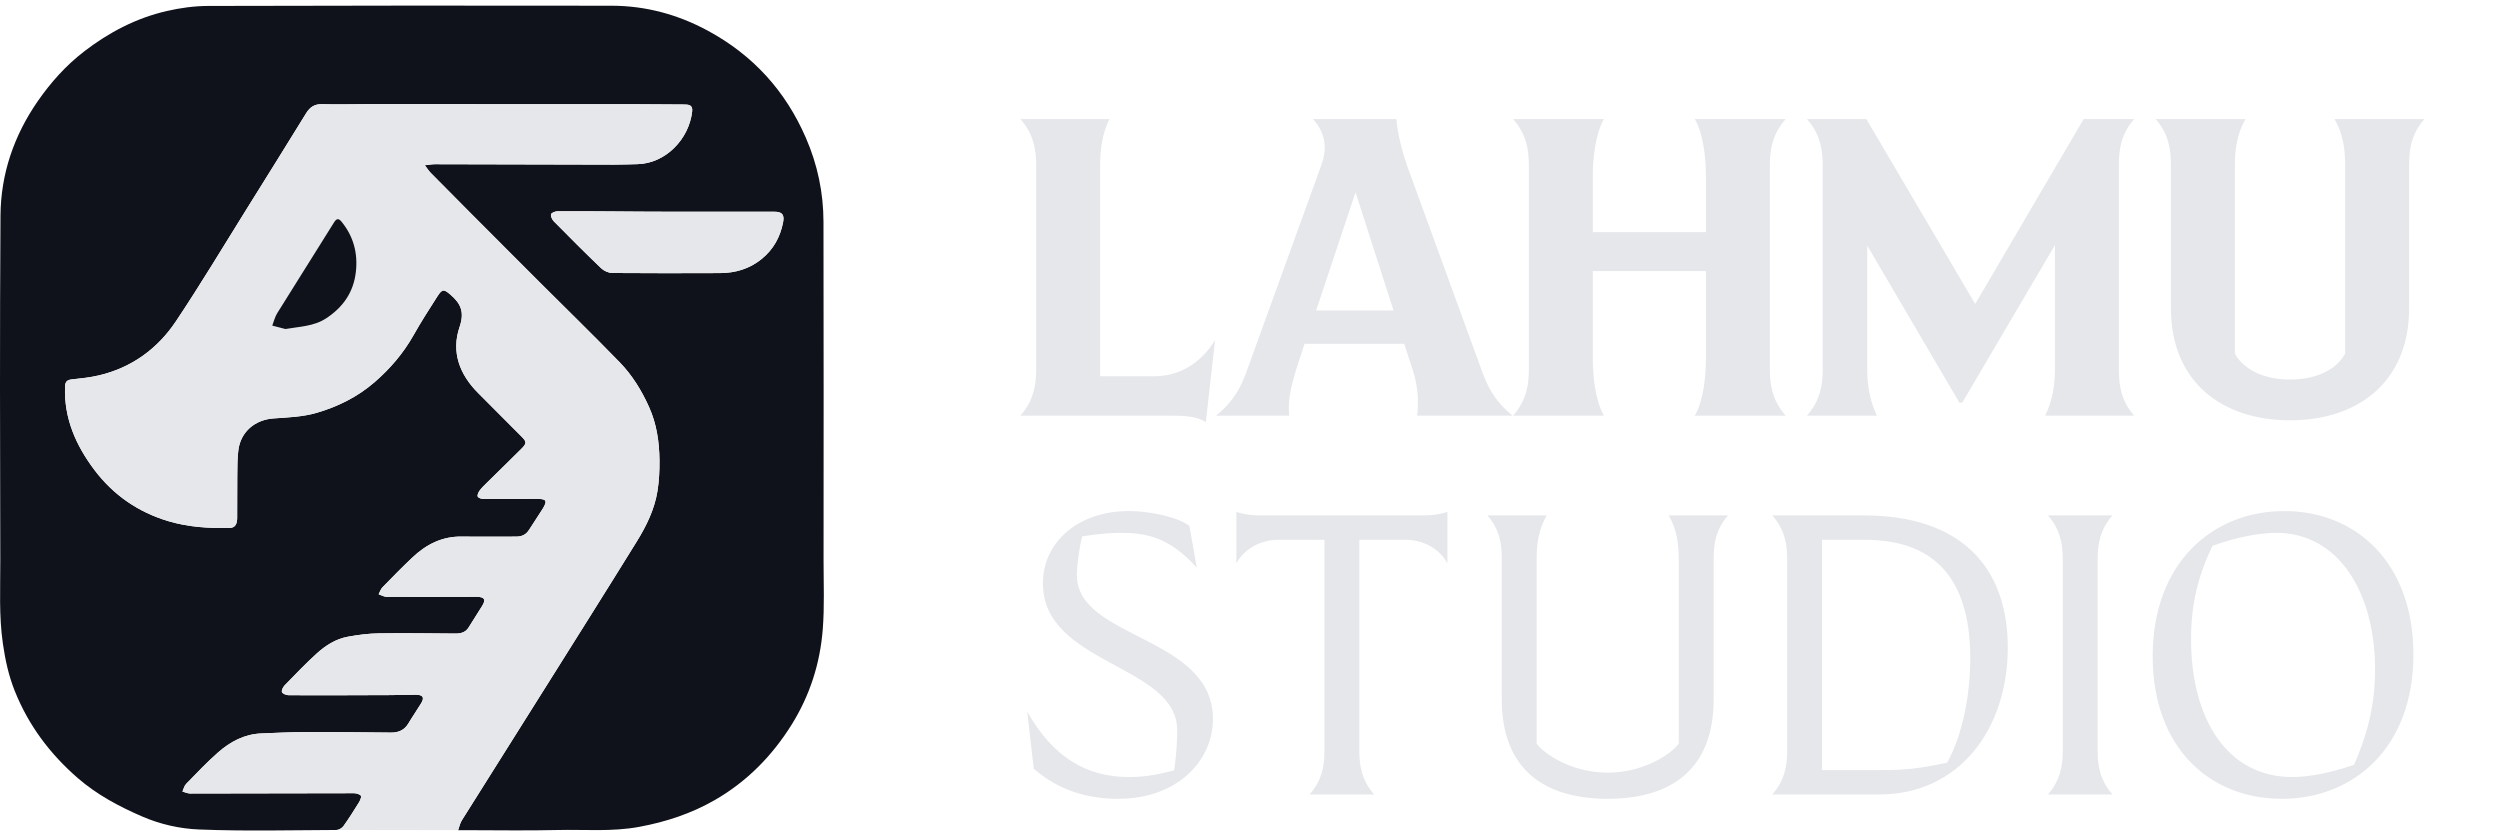
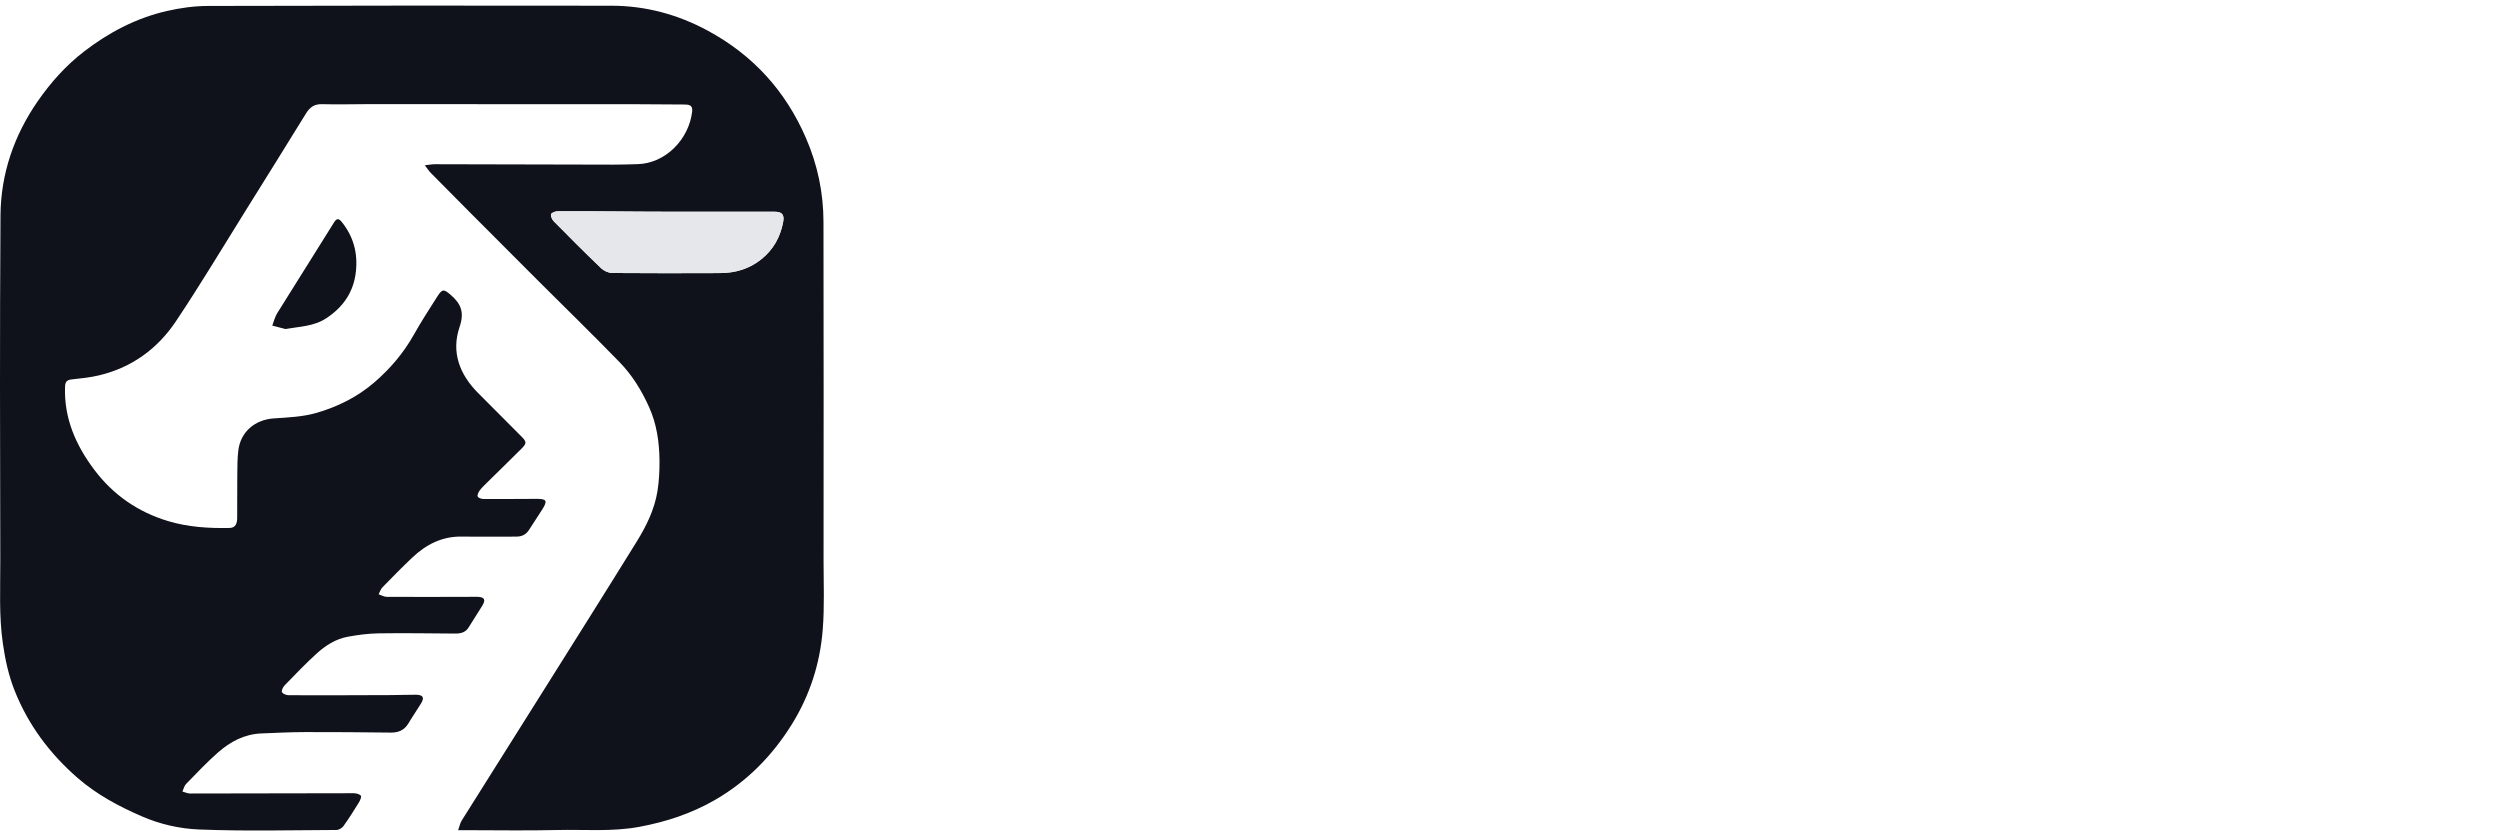
<svg xmlns="http://www.w3.org/2000/svg" width="132" height="44" viewBox="0 0 132 44" fill="none">
  <path d="M24.189 43.832C24.266 43.622 24.295 43.455 24.379 43.323C25.853 40.972 27.336 38.627 28.812 36.276C30.421 33.715 32.034 31.158 33.625 28.585C34.131 27.768 34.557 26.899 34.713 25.939C34.801 25.396 34.827 24.837 34.821 24.288C34.808 23.326 34.675 22.391 34.27 21.49C33.875 20.612 33.379 19.808 32.717 19.126C31.309 17.677 29.861 16.268 28.431 14.84C27.241 13.651 26.053 12.461 24.866 11.269C24.156 10.557 23.448 9.845 22.744 9.129C22.645 9.03 22.57 8.907 22.43 8.726C22.659 8.701 22.809 8.671 22.958 8.671C26.108 8.676 29.259 8.687 32.408 8.693C32.826 8.693 33.243 8.677 33.661 8.667C35.136 8.633 36.384 7.353 36.547 5.879C36.587 5.525 36.344 5.522 36.117 5.518L36.116 5.518C35.303 5.508 34.49 5.504 33.677 5.503C28.935 5.5 24.193 5.498 19.451 5.498C18.638 5.498 17.825 5.525 17.013 5.5C16.606 5.487 16.363 5.657 16.162 5.982C15.113 7.682 14.059 9.378 13 11.071C11.769 13.042 10.576 15.04 9.284 16.971C8.314 18.419 6.952 19.412 5.224 19.82C4.757 19.931 4.274 19.98 3.795 20.032C3.549 20.058 3.445 20.143 3.435 20.407C3.369 22.085 4.013 23.526 4.989 24.818C5.978 26.127 7.284 27.036 8.873 27.513C9.934 27.832 11.024 27.899 12.123 27.876C12.449 27.87 12.521 27.62 12.523 27.352C12.529 26.596 12.521 25.839 12.529 25.083C12.534 24.643 12.531 24.2 12.586 23.764C12.71 22.792 13.471 22.158 14.453 22.092C15.215 22.04 15.999 22.009 16.723 21.797C17.838 21.472 18.883 20.955 19.779 20.178C20.606 19.46 21.302 18.646 21.84 17.689C22.233 16.992 22.668 16.316 23.099 15.642C23.359 15.236 23.444 15.267 23.796 15.569C24.346 16.043 24.528 16.497 24.266 17.264C23.814 18.589 24.266 19.77 25.243 20.75C26.008 21.518 26.775 22.283 27.538 23.053C27.812 23.328 27.815 23.41 27.53 23.694C26.931 24.293 26.323 24.882 25.72 25.477C25.584 25.611 25.442 25.744 25.328 25.897C25.262 25.987 25.188 26.144 25.224 26.219C25.261 26.296 25.428 26.347 25.538 26.347C26.476 26.352 27.413 26.343 28.349 26.34C28.853 26.34 28.915 26.439 28.657 26.859C28.427 27.234 28.171 27.593 27.939 27.968C27.772 28.238 27.539 28.337 27.23 28.334C26.281 28.328 25.332 28.346 24.384 28.331C23.346 28.315 22.503 28.745 21.775 29.434C21.233 29.946 20.712 30.478 20.192 31.012C20.099 31.108 20.057 31.255 19.992 31.378C20.134 31.426 20.275 31.513 20.418 31.514C21.84 31.522 23.264 31.516 24.686 31.514C24.855 31.514 25.024 31.506 25.193 31.511C25.587 31.523 25.663 31.66 25.458 31.991C25.221 32.375 24.981 32.756 24.738 33.137C24.574 33.396 24.321 33.454 24.034 33.452C22.691 33.443 21.346 33.421 20.003 33.441C19.455 33.449 18.903 33.52 18.363 33.62C17.726 33.736 17.185 34.085 16.715 34.511C16.131 35.043 15.584 35.616 15.033 36.182C14.945 36.273 14.85 36.463 14.888 36.545C14.933 36.638 15.123 36.708 15.252 36.708C17.047 36.715 18.842 36.708 20.638 36.701C21.078 36.699 21.518 36.68 21.959 36.682C22.337 36.685 22.422 36.827 22.234 37.137C22.017 37.493 21.777 37.836 21.564 38.195C21.348 38.556 21.037 38.686 20.629 38.681C19.127 38.664 17.626 38.649 16.124 38.654C15.345 38.656 14.567 38.693 13.788 38.726C12.901 38.763 12.156 39.163 11.511 39.73C10.919 40.25 10.377 40.827 9.826 41.392C9.727 41.493 9.695 41.657 9.632 41.793C9.768 41.829 9.902 41.897 10.038 41.897C12.917 41.895 15.796 41.883 18.675 41.882C18.807 41.882 18.979 41.925 19.054 42.015C19.099 42.067 19.015 42.263 18.949 42.371C18.689 42.794 18.423 43.215 18.134 43.618C18.058 43.725 17.887 43.823 17.759 43.823C15.342 43.833 12.924 43.894 10.51 43.797C9.495 43.757 8.458 43.524 7.498 43.107C6.284 42.581 5.123 41.963 4.115 41.09C2.641 39.812 1.499 38.291 0.776 36.473C0.459 35.678 0.278 34.853 0.154 33.996C-0.062 32.521 0.02 31.048 0.016 29.576C0 23.513 -0.014 17.449 0.026 11.386C0.041 9.185 0.735 7.158 1.997 5.337C2.685 4.347 3.48 3.458 4.434 2.722C5.744 1.712 7.19 0.953 8.805 0.582C9.516 0.418 10.256 0.316 10.985 0.314C18.087 0.293 25.189 0.291 32.291 0.302C34.093 0.305 35.791 0.764 37.378 1.623C39.756 2.91 41.471 4.793 42.55 7.277C43.169 8.699 43.477 10.178 43.48 11.715C43.493 17.677 43.487 23.639 43.484 29.601C43.484 30.809 43.536 32.022 43.442 33.222C43.303 35.021 42.765 36.711 41.8 38.259C40.765 39.918 39.429 41.273 37.738 42.245C36.502 42.955 35.166 43.396 33.745 43.659C32.303 43.926 30.868 43.79 29.431 43.825C27.841 43.864 26.248 43.834 24.656 43.834C24.523 43.834 24.39 43.834 24.182 43.834L24.189 43.832ZM35.236 11.179C35.236 11.189 35.236 11.168 35.236 11.179C33.307 11.179 31.379 11.144 29.451 11.154C29.326 11.154 29.12 11.23 29.096 11.311C29.066 11.416 29.151 11.595 29.242 11.687C30.065 12.522 30.893 13.353 31.74 14.163C31.886 14.303 32.129 14.412 32.328 14.414C34.222 14.431 36.116 14.425 38.011 14.419C38.823 14.416 39.566 14.201 40.209 13.68C40.833 13.175 41.196 12.518 41.347 11.743C41.429 11.323 41.287 11.179 40.884 11.18C39.001 11.183 37.119 11.181 35.236 11.181V11.179Z" fill="#0F121A" />
-   <path d="M24.189 43.832C24.266 43.622 24.295 43.455 24.379 43.323C25.853 40.972 27.336 38.627 28.812 36.276C30.421 33.715 32.034 31.158 33.625 28.585C34.131 27.768 34.557 26.899 34.713 25.939C34.801 25.396 34.827 24.837 34.821 24.288C34.808 23.326 34.675 22.391 34.27 21.49C33.875 20.612 33.379 19.808 32.717 19.126C31.309 17.677 29.861 16.268 28.431 14.84C27.241 13.651 26.053 12.461 24.866 11.269C24.156 10.557 23.448 9.845 22.744 9.129C22.645 9.03 22.57 8.907 22.43 8.726C22.659 8.701 22.809 8.671 22.958 8.671C26.108 8.676 29.259 8.687 32.408 8.693C32.826 8.693 33.243 8.677 33.661 8.667C35.136 8.633 36.384 7.353 36.547 5.879C36.587 5.525 36.344 5.522 36.117 5.518L36.116 5.518C35.303 5.508 34.49 5.504 33.677 5.503C28.935 5.5 24.193 5.498 19.451 5.498C18.638 5.498 17.825 5.525 17.013 5.5C16.606 5.487 16.363 5.657 16.162 5.982C15.113 7.682 14.059 9.378 13 11.071C11.769 13.042 10.576 15.04 9.284 16.971C8.314 18.419 6.952 19.412 5.224 19.82C4.757 19.931 4.274 19.98 3.795 20.032C3.549 20.058 3.445 20.143 3.435 20.407C3.369 22.085 4.013 23.526 4.989 24.818C5.978 26.127 7.284 27.036 8.873 27.513C9.934 27.832 11.024 27.899 12.123 27.876C12.449 27.87 12.521 27.62 12.523 27.352C12.529 26.596 12.521 25.839 12.529 25.083C12.534 24.643 12.531 24.2 12.586 23.764C12.71 22.792 13.471 22.158 14.453 22.092C15.215 22.04 15.999 22.009 16.723 21.797C17.838 21.472 18.883 20.955 19.779 20.178C20.606 19.46 21.302 18.646 21.84 17.689C22.233 16.992 22.668 16.316 23.099 15.642C23.359 15.236 23.444 15.267 23.796 15.569C24.346 16.043 24.528 16.497 24.266 17.264C23.814 18.589 24.266 19.77 25.243 20.75C26.008 21.518 26.775 22.283 27.538 23.053C27.812 23.328 27.815 23.41 27.53 23.694C26.931 24.293 26.323 24.882 25.72 25.477C25.584 25.611 25.442 25.744 25.328 25.897C25.262 25.987 25.188 26.144 25.224 26.219C25.261 26.296 25.428 26.347 25.538 26.347C26.476 26.352 27.413 26.343 28.349 26.34C28.853 26.34 28.915 26.439 28.657 26.859C28.427 27.234 28.171 27.593 27.939 27.968C27.772 28.238 27.539 28.337 27.23 28.334C26.281 28.328 25.332 28.346 24.384 28.331C23.346 28.315 22.503 28.745 21.775 29.434C21.233 29.946 20.712 30.478 20.192 31.012C20.099 31.108 20.057 31.255 19.992 31.378C20.134 31.426 20.275 31.513 20.418 31.514C21.84 31.522 23.264 31.516 24.686 31.514C24.855 31.514 25.024 31.506 25.193 31.511C25.587 31.523 25.663 31.66 25.458 31.991C25.221 32.375 24.981 32.756 24.738 33.137C24.574 33.396 24.321 33.454 24.034 33.452C22.691 33.443 21.346 33.421 20.003 33.441C19.455 33.449 18.903 33.52 18.363 33.62C17.726 33.736 17.185 34.085 16.715 34.511C16.131 35.043 15.584 35.616 15.033 36.182C14.945 36.273 14.85 36.463 14.888 36.545C14.933 36.638 15.123 36.708 15.252 36.708C17.047 36.715 18.842 36.708 20.638 36.701C21.078 36.699 21.518 36.68 21.959 36.682C22.337 36.685 22.422 36.827 22.234 37.137C22.017 37.493 21.777 37.836 21.564 38.195C21.348 38.556 21.037 38.686 20.629 38.681C19.127 38.664 17.626 38.649 16.124 38.654C15.345 38.656 14.567 38.693 13.788 38.726C12.901 38.763 12.156 39.163 11.511 39.73C10.919 40.25 10.377 40.827 9.826 41.392C9.727 41.493 9.695 41.657 9.632 41.793C9.768 41.829 9.902 41.897 10.038 41.897C12.917 41.895 15.796 41.883 18.675 41.882C18.807 41.882 18.979 41.925 19.054 42.015C19.099 42.067 19.015 42.263 18.949 42.371C18.689 42.794 18.423 43.215 18.134 43.618C18.058 43.725 17.887 43.823 17.759 43.823L24.189 43.832Z" fill="#E6E7EB" />
  <path d="M35.236 11.179C33.307 11.179 31.379 11.144 29.451 11.154C29.326 11.154 29.12 11.23 29.096 11.311C29.066 11.416 29.151 11.595 29.242 11.687C30.065 12.522 30.893 13.353 31.74 14.163C31.886 14.303 32.129 14.412 32.328 14.414C34.222 14.431 36.116 14.425 38.011 14.419C38.823 14.416 39.566 14.201 40.209 13.68C40.833 13.175 41.196 12.518 41.347 11.743C41.429 11.323 41.287 11.179 40.884 11.18C39.001 11.183 37.119 11.181 35.236 11.181V11.179Z" fill="#E6E7EB" />
  <path d="M15.07 17.372C14.839 17.312 14.607 17.252 14.376 17.192C14.462 16.971 14.515 16.731 14.639 16.533C15.632 14.934 16.642 13.347 17.634 11.748C17.776 11.52 17.884 11.523 18.035 11.708C18.667 12.483 18.902 13.373 18.789 14.359C18.668 15.428 18.116 16.218 17.226 16.804C16.568 17.237 15.822 17.239 15.071 17.372H15.07Z" fill="#0F121A" />
-   <path d="M53.878 21.947C54.587 21.139 54.71 20.307 54.71 19.5V8.732C54.71 7.925 54.587 7.093 53.878 6.285H58.576C58.185 7.093 58.087 7.925 58.087 8.732V19.867H60.925C62.59 19.867 63.617 18.839 64.156 17.958L63.666 22.289C63.226 21.996 62.59 21.947 61.953 21.947H53.878ZM74.827 21.947C74.925 21.139 74.851 20.307 74.582 19.5L74.142 18.154H68.88L68.44 19.5C68.195 20.307 67.975 21.139 68.073 21.947H64.206C65.21 21.139 65.577 20.307 65.87 19.475L69.761 8.732C70.055 7.925 70.055 7.093 69.321 6.285H73.726C73.799 7.093 74.019 7.925 74.288 8.732L78.204 19.475C78.498 20.307 78.865 21.139 79.868 21.947H74.827ZM69.492 16.392H73.579L71.572 10.152L69.492 16.392ZM89.485 21.947C89.95 21.139 90.072 19.818 90.072 19.01V14.312H84.101V19.01C84.101 19.818 84.223 21.139 84.688 21.947H79.892C80.602 21.139 80.724 20.307 80.724 19.5V8.732C80.724 7.925 80.602 7.093 79.892 6.285H84.688C84.223 7.093 84.101 8.414 84.101 9.222V12.256H90.072V9.222C90.072 8.414 89.95 7.093 89.485 6.285H94.281C93.571 7.093 93.449 7.925 93.449 8.732V19.5C93.449 20.307 93.571 21.139 94.281 21.947H89.485ZM103.459 21.262L98.59 12.966V19.5C98.59 20.307 98.712 21.139 99.103 21.947H95.408C96.118 21.139 96.24 20.307 96.24 19.5V8.732C96.24 7.925 96.118 7.093 95.408 6.285H98.541L104.291 16.049L110.018 6.285H112.685C111.975 7.093 111.877 7.925 111.877 8.732V19.5C111.877 20.307 111.975 21.139 112.685 21.947H107.987C108.378 21.139 108.5 20.307 108.5 19.5V12.941L103.606 21.262H103.459ZM120.913 22.192C117.316 22.192 114.624 20.16 114.624 16.269V8.732C114.624 7.925 114.526 7.093 113.816 6.285H118.564C118.099 7.093 118.001 7.925 118.001 8.732V18.668C118.392 19.402 119.371 20.038 120.913 20.038C122.479 20.038 123.433 19.402 123.825 18.668V8.732C123.825 7.925 123.727 7.093 123.262 6.285H128.01C127.3 7.093 127.202 7.925 127.202 8.732V16.269C127.202 20.16 124.51 22.192 120.913 22.192ZM59.048 42.177C57.506 42.177 55.963 41.786 54.582 40.589L54.237 37.573C55.595 39.99 57.391 41.026 59.578 41.026C60.36 41.026 60.867 40.957 61.995 40.681C62.133 39.714 62.156 39.023 62.156 38.563C62.156 35.064 55.043 35.11 55.066 30.782C55.066 28.664 56.884 26.984 59.6 26.984C60.798 26.984 62.248 27.329 62.8 27.767L63.192 29.976C61.695 28.296 60.406 28.135 59.163 28.135C58.68 28.135 58.012 28.181 57.137 28.319C56.999 28.871 56.861 29.792 56.861 30.345C56.815 33.752 64.043 33.544 64.043 37.964C64.043 40.151 62.179 42.177 59.048 42.177ZM69.148 41.947C69.816 41.187 69.931 40.404 69.931 39.645V28.503H67.468C66.593 28.503 65.695 28.963 65.281 29.746V27.03C65.695 27.168 66.133 27.214 66.547 27.214H75.134C75.571 27.214 76.008 27.168 76.423 27.03V29.746C76.008 28.963 75.134 28.503 74.236 28.503H71.773V39.645C71.773 40.404 71.888 41.187 72.555 41.947H69.148ZM84.887 42.177C81.503 42.177 79.293 40.589 79.293 36.928V29.516C79.293 28.756 79.201 27.974 78.534 27.214H81.665C81.227 27.974 81.135 28.756 81.135 29.516V39.253C81.342 39.622 82.793 40.796 84.887 40.796C86.982 40.796 88.432 39.622 88.639 39.253V29.516C88.639 28.756 88.547 27.974 88.11 27.214H91.241C90.573 27.974 90.481 28.756 90.481 29.516V36.928C90.481 40.589 88.271 42.177 84.887 42.177ZM93.579 41.947C94.247 41.187 94.362 40.404 94.362 39.645V29.516C94.362 28.756 94.247 27.974 93.579 27.214H98.414C103.478 27.214 106.01 29.884 106.01 34.189C106.01 38.54 103.409 41.947 99.242 41.947H93.579ZM96.204 40.658H99.38C100.439 40.658 101.245 40.612 102.811 40.266C103.616 38.816 104.031 36.698 104.031 34.764C104.031 30.966 102.488 28.503 98.483 28.503H96.204V40.658ZM108.131 41.947C108.798 41.187 108.913 40.404 108.913 39.645V29.516C108.913 28.756 108.798 27.974 108.131 27.214H111.538C110.87 27.974 110.755 28.756 110.755 29.516V39.645C110.755 40.404 110.87 41.187 111.538 41.947H108.131ZM120.476 42.177C116.7 42.177 113.662 39.507 113.662 34.649C113.662 29.7 116.839 26.984 120.614 26.984C124.389 26.984 127.428 29.7 127.428 34.557C127.428 39.507 124.251 42.177 120.476 42.177ZM115.688 33.752C115.688 37.964 117.598 41.026 121.028 41.026C121.811 41.026 122.893 40.865 124.297 40.381C124.919 38.954 125.402 37.389 125.402 35.34C125.402 31.242 123.445 28.135 120.199 28.135C119.371 28.135 118.105 28.342 116.815 28.825C116.056 30.414 115.688 31.887 115.688 33.752Z" fill="#E6E7EB" />
</svg>